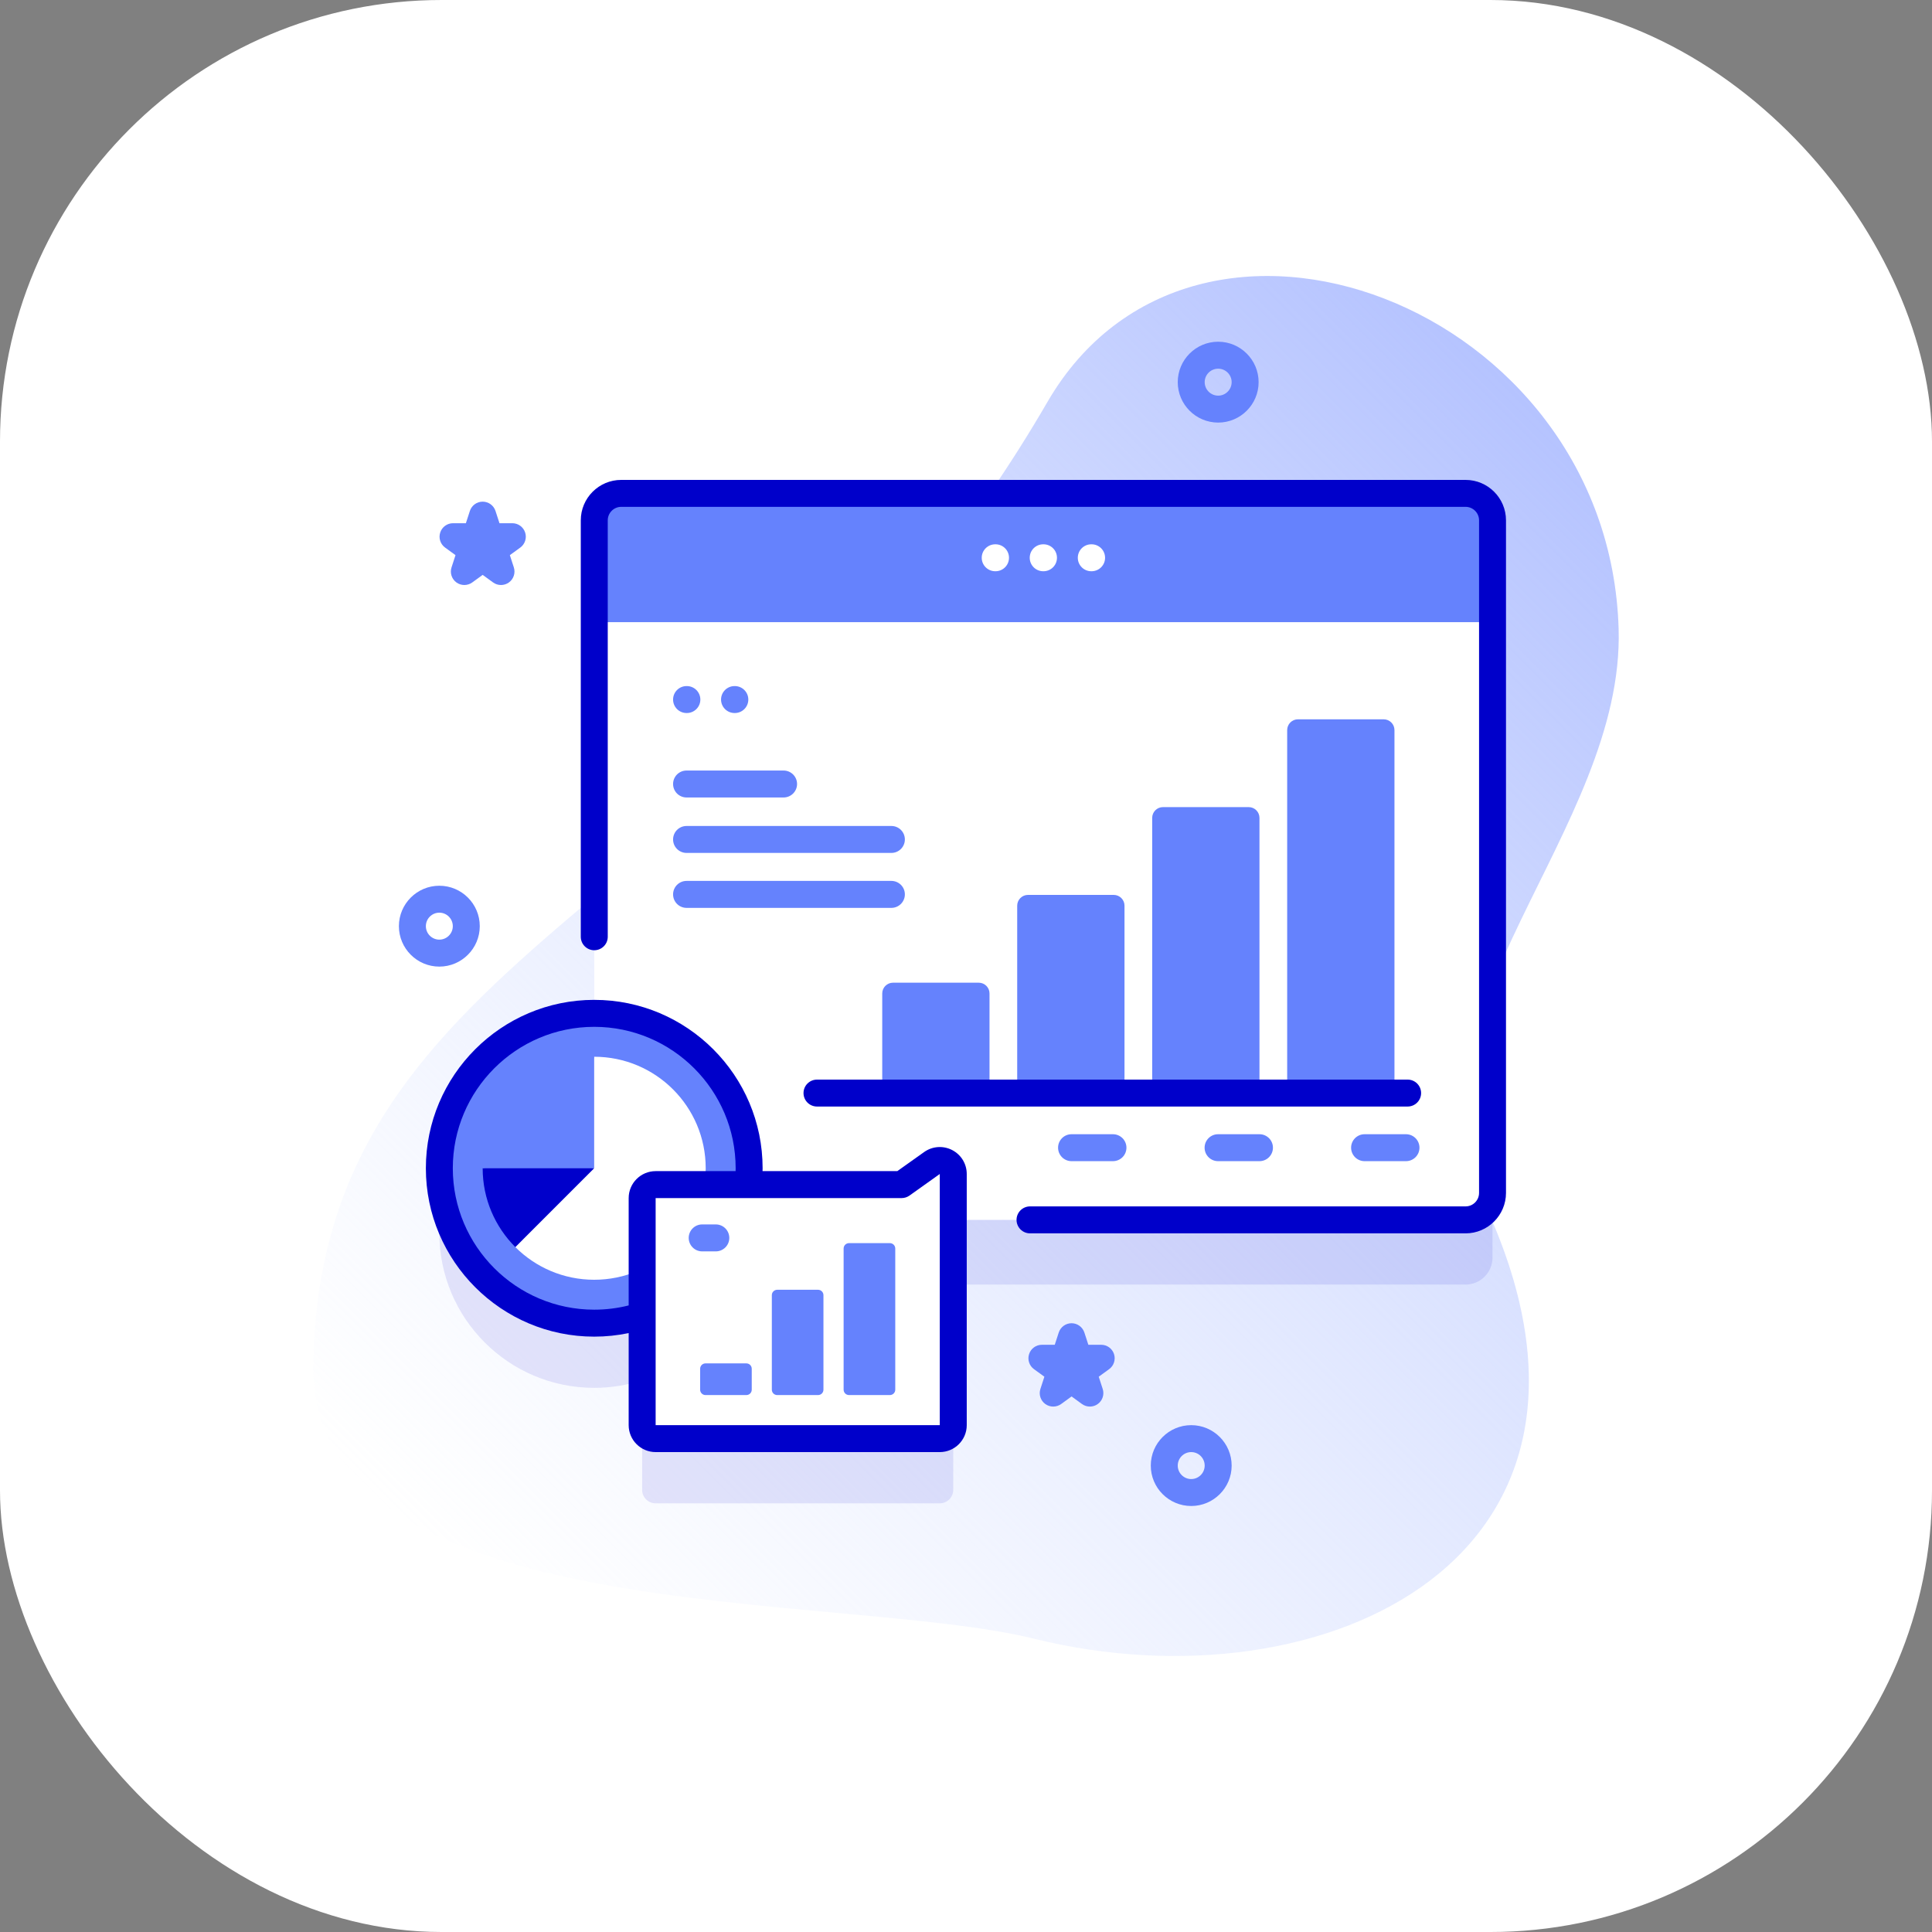
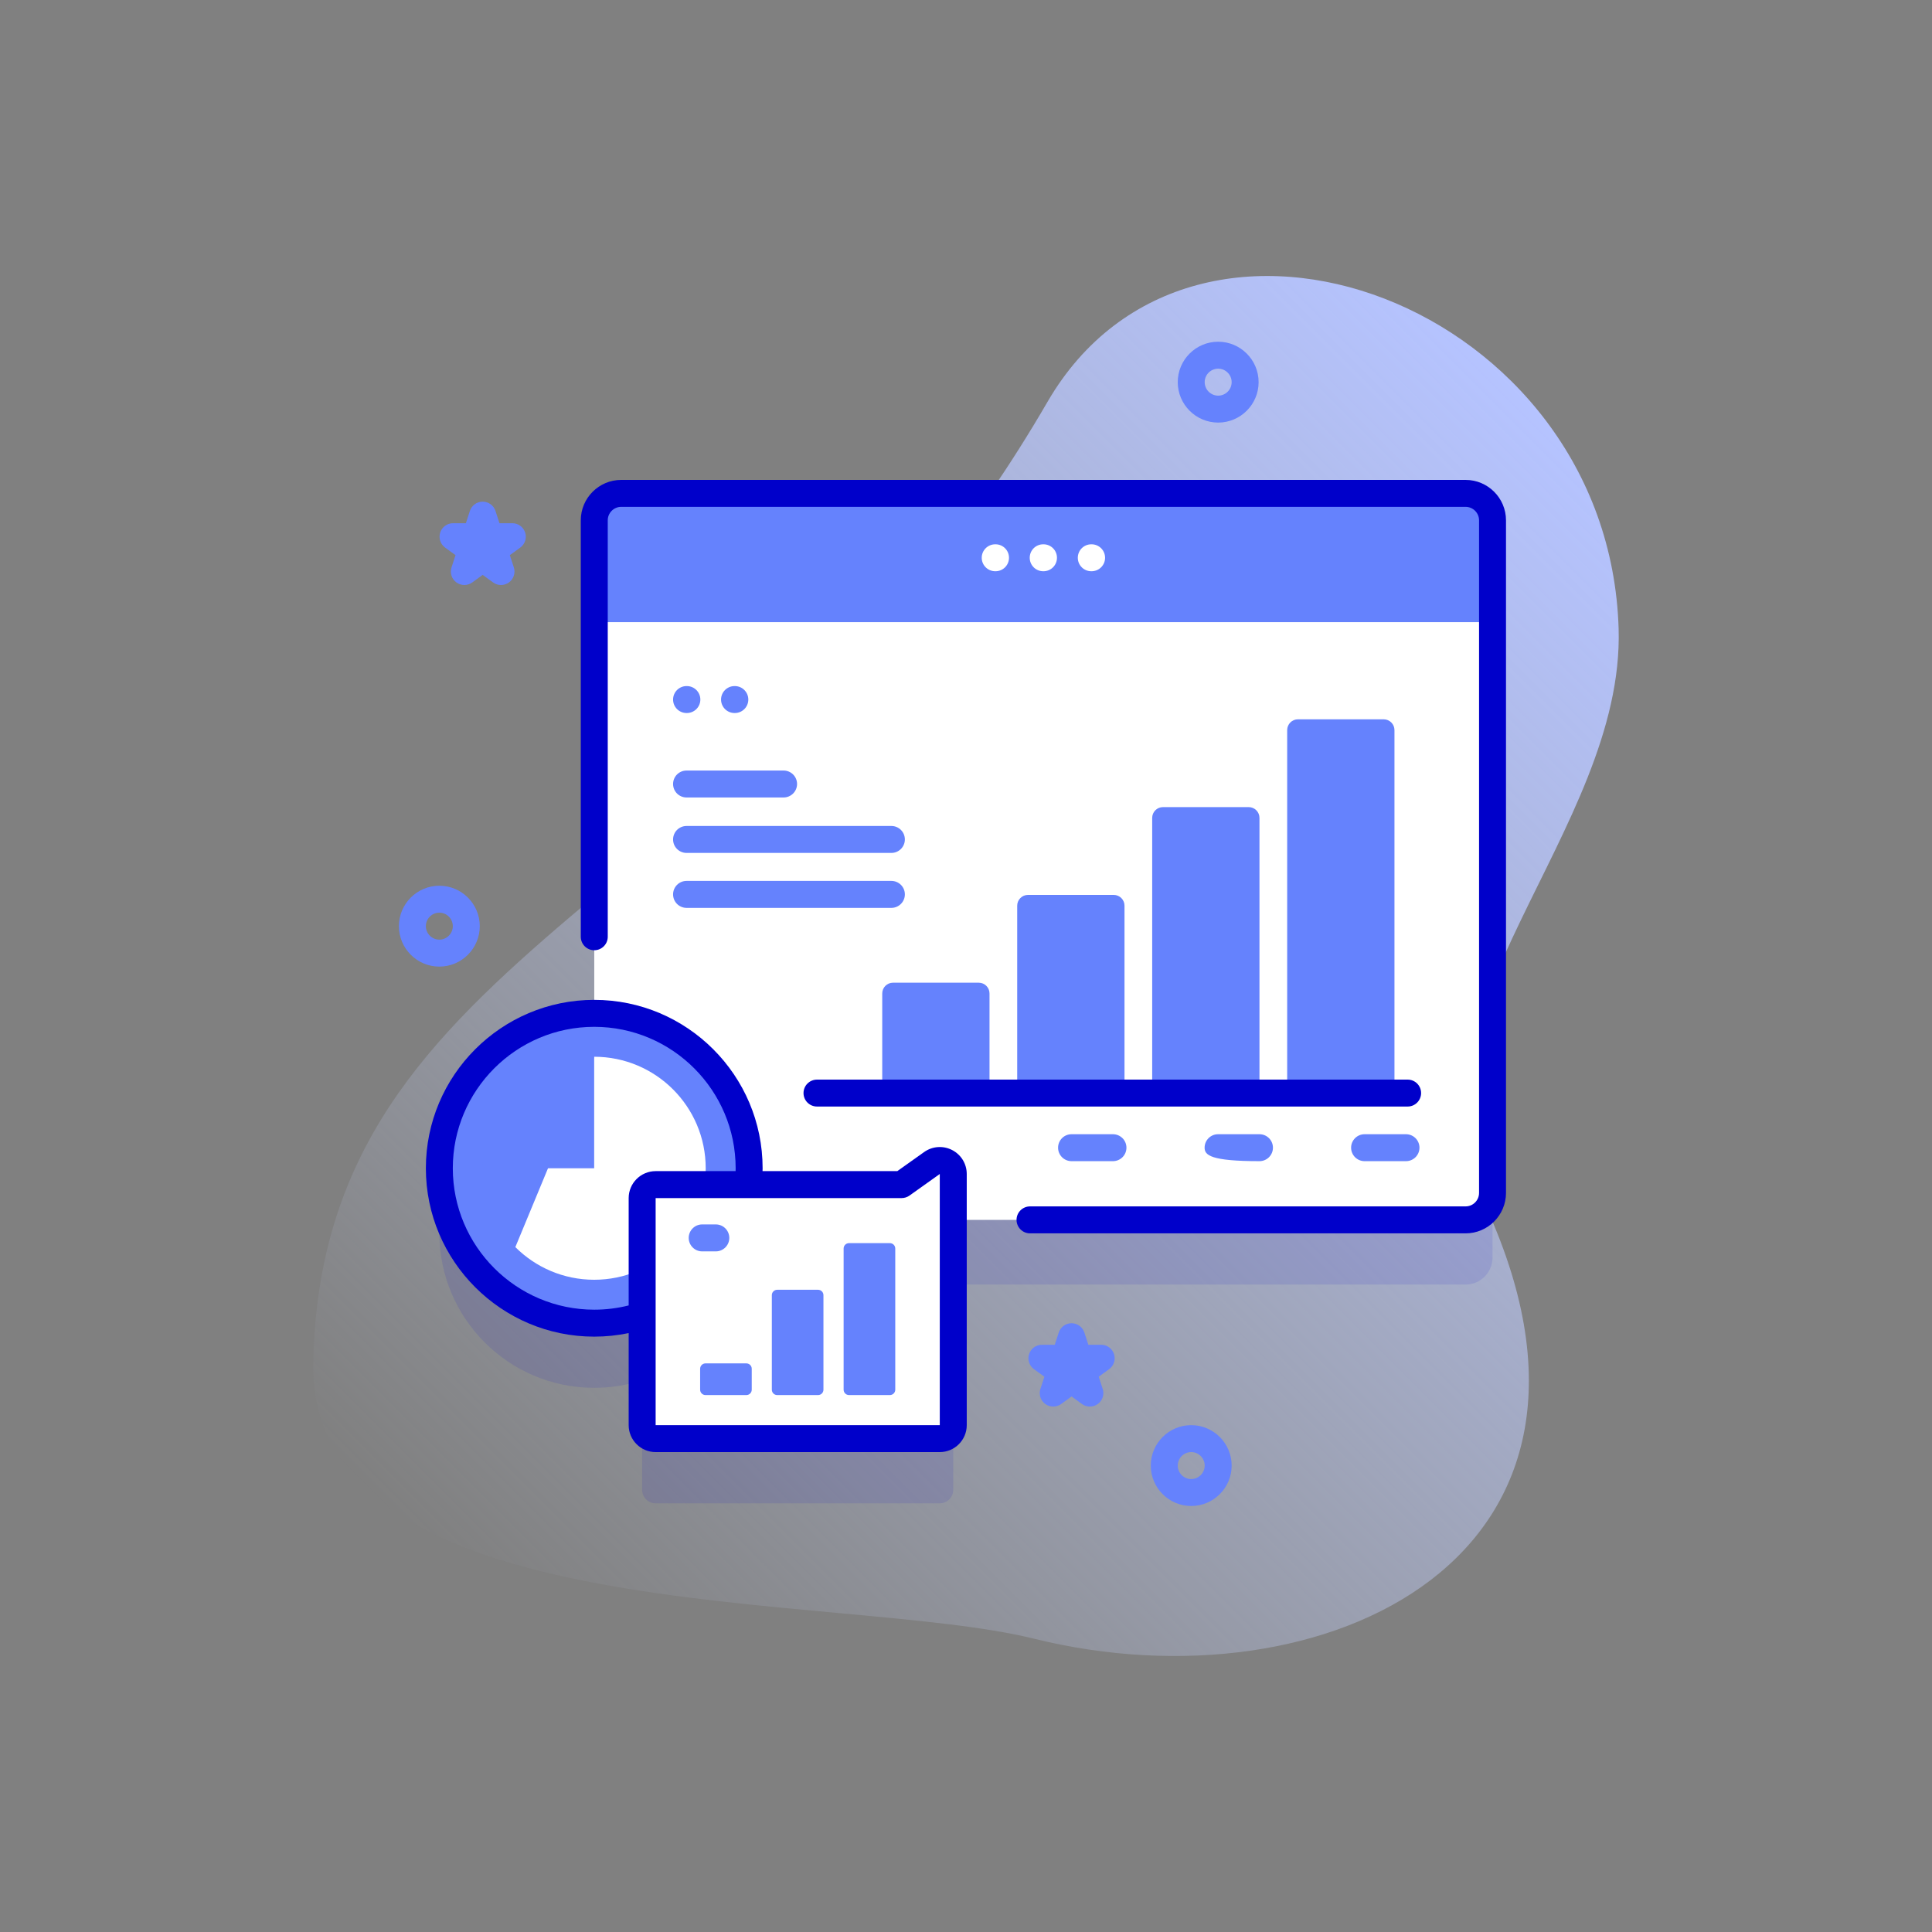
<svg xmlns="http://www.w3.org/2000/svg" width="70" height="70" viewBox="0 0 70 70" fill="none">
  <rect x="0" y="0" width="70" height="70" fill="#808080" stroke="none" />
-   <rect width="70" height="70" rx="16" fill="white" />
  <g clip-path="url(#clip0_2158_475)">
    <path d="M53.726 43.481C50.582 36.819 58.862 30.082 58.646 22.784C58.296 11.008 43.27 5.398 37.95 14.565C27.228 33.04 11.64 34.046 11.349 49.382C11.164 59.139 30.356 57.614 37.477 59.376C47.972 61.973 59.833 56.424 53.726 43.481Z" fill="url(#paint0_linear_2158_475)" />
    <path opacity="0.1" d="M53.099 20.22H22.506C21.967 20.22 21.53 20.657 21.53 21.196L22.116 39.06C19.017 39.06 15.918 41.572 15.918 44.672C15.918 47.771 18.431 50.284 21.53 50.284C22.136 50.284 22.719 50.187 23.266 50.009V53.979C23.266 54.249 23.485 54.468 23.754 54.468H34.05C34.319 54.468 34.538 54.249 34.538 53.979V46.542H53.099C53.639 46.542 54.076 46.105 54.076 45.565V21.196C54.076 20.657 53.639 20.22 53.099 20.22Z" fill="#0000CA" />
    <path d="M53.101 44.198H22.508C21.968 44.198 21.531 43.761 21.531 43.222V18.852C21.531 18.313 21.968 17.876 22.508 17.876H53.101C53.64 17.876 54.077 18.313 54.077 18.852V43.222C54.077 43.761 53.64 44.198 53.101 44.198Z" fill="white" />
    <path d="M54.077 22.542V18.852C54.077 18.313 53.64 17.876 53.101 17.876H22.508C21.968 17.876 21.531 18.313 21.531 18.852V22.542H54.077Z" fill="#6582FD" />
    <path d="M36.07 20.697H36.059C35.789 20.697 35.57 20.479 35.57 20.209C35.57 19.939 35.789 19.721 36.059 19.721H36.07C36.34 19.721 36.558 19.939 36.558 20.209C36.558 20.479 36.34 20.697 36.07 20.697Z" fill="white" />
    <path d="M37.808 20.697H37.797C37.527 20.697 37.309 20.479 37.309 20.209C37.309 19.939 37.527 19.721 37.797 19.721H37.808C38.078 19.721 38.296 19.939 38.296 20.209C38.296 20.479 38.078 20.697 37.808 20.697Z" fill="white" />
    <path d="M39.55 20.697H39.539C39.269 20.697 39.051 20.479 39.051 20.209C39.051 19.939 39.269 19.721 39.539 19.721H39.55C39.82 19.721 40.039 19.939 40.039 20.209C40.039 20.479 39.82 20.697 39.55 20.697Z" fill="white" />
    <path d="M21.53 47.94C24.629 47.94 27.142 45.428 27.142 42.328C27.142 39.229 24.629 36.716 21.53 36.716C18.431 36.716 15.918 39.229 15.918 42.328C15.918 45.428 18.431 47.94 21.53 47.94Z" fill="#6582FD" />
    <path d="M18.672 45.185C19.403 45.916 20.413 46.368 21.529 46.368C23.76 46.368 25.569 44.559 25.569 42.328C25.569 40.097 23.76 38.288 21.529 38.288L18.672 45.185Z" fill="white" />
-     <path d="M17.488 42.328C17.488 43.444 17.941 44.454 18.672 45.185L21.528 42.328L19.508 41.84L17.488 42.328Z" fill="#0000CB" />
    <path d="M21.528 38.288C19.297 38.288 17.488 40.097 17.488 42.328H21.528V38.288Z" fill="#6582FD" />
    <path d="M23.266 51.636V43.409C23.266 43.139 23.484 42.921 23.754 42.921H32.667L33.766 42.138C34.09 41.908 34.538 42.139 34.538 42.536V51.636C34.538 51.905 34.319 52.124 34.049 52.124H23.754C23.484 52.124 23.266 51.905 23.266 51.636Z" fill="white" />
    <path d="M30.566 45.236V50.351C30.566 50.459 30.654 50.546 30.762 50.546H32.241C32.349 50.546 32.437 50.459 32.437 50.351V45.236C32.437 45.128 32.349 45.041 32.241 45.041H30.762C30.654 45.041 30.566 45.128 30.566 45.236Z" fill="#6582FD" />
    <path d="M27.965 46.926V50.351C27.965 50.459 28.052 50.546 28.16 50.546H29.64C29.748 50.546 29.835 50.459 29.835 50.351V46.926C29.835 46.818 29.748 46.731 29.64 46.731H28.16C28.052 46.731 27.965 46.818 27.965 46.926Z" fill="#6582FD" />
    <path d="M25.367 49.593V50.351C25.367 50.459 25.455 50.546 25.562 50.546H27.042C27.15 50.546 27.237 50.459 27.237 50.351V49.593C27.237 49.485 27.15 49.398 27.042 49.398H25.562C25.455 49.398 25.367 49.485 25.367 49.593Z" fill="#6582FD" />
    <path d="M25.935 45.34H25.441C25.172 45.34 24.953 45.121 24.953 44.852C24.953 44.582 25.172 44.363 25.441 44.363H25.935C26.205 44.363 26.424 44.582 26.424 44.852C26.424 45.121 26.205 45.34 25.935 45.34Z" fill="#6582FD" />
    <path d="M46.637 26.453V39.604H50.524V26.453C50.524 26.237 50.349 26.062 50.133 26.062H47.027C46.812 26.062 46.637 26.237 46.637 26.453Z" fill="#6582FD" />
    <path d="M41.746 29.634V39.604H45.633V29.634C45.633 29.418 45.458 29.243 45.243 29.243H42.137C41.921 29.243 41.746 29.418 41.746 29.634Z" fill="#6582FD" />
    <path d="M36.855 32.815V39.604H40.743V32.815C40.743 32.599 40.568 32.424 40.352 32.424H37.246C37.03 32.424 36.855 32.599 36.855 32.815Z" fill="#6582FD" />
    <path d="M31.965 35.996V39.604H35.852V35.996C35.852 35.78 35.677 35.605 35.461 35.605H32.355C32.14 35.605 31.965 35.78 31.965 35.996Z" fill="#6582FD" />
    <path d="M32.297 32.894H24.875C24.605 32.894 24.387 32.675 24.387 32.405C24.387 32.136 24.605 31.917 24.875 31.917H32.297C32.567 31.917 32.785 32.136 32.785 32.405C32.785 32.675 32.566 32.894 32.297 32.894Z" fill="#6582FD" />
    <path d="M32.297 30.903H24.875C24.605 30.903 24.387 30.685 24.387 30.415C24.387 30.145 24.605 29.927 24.875 29.927H32.297C32.567 29.927 32.785 30.145 32.785 30.415C32.785 30.685 32.566 30.903 32.297 30.903Z" fill="#6582FD" />
    <path d="M28.391 28.894H24.875C24.605 28.894 24.387 28.675 24.387 28.406C24.387 28.136 24.605 27.918 24.875 27.918H28.391C28.66 27.918 28.879 28.136 28.879 28.406C28.879 28.675 28.66 28.894 28.391 28.894Z" fill="#6582FD" />
    <path d="M24.886 25.834H24.875C24.605 25.834 24.387 25.616 24.387 25.346C24.387 25.077 24.605 24.858 24.875 24.858H24.886C25.156 24.858 25.375 25.077 25.375 25.346C25.375 25.616 25.156 25.834 24.886 25.834Z" fill="#6582FD" />
    <path d="M26.625 25.834H26.613C26.344 25.834 26.125 25.616 26.125 25.346C26.125 25.077 26.344 24.858 26.613 24.858H26.625C26.894 24.858 27.113 25.077 27.113 25.346C27.113 25.616 26.894 25.834 26.625 25.834Z" fill="#6582FD" />
    <path d="M34.498 41.668C34.171 41.5 33.783 41.528 33.484 41.74L32.511 42.432H27.628C27.629 42.398 27.631 42.363 27.631 42.328C27.631 38.964 24.894 36.227 21.53 36.227C18.166 36.227 15.43 38.964 15.43 42.328C15.43 45.692 18.166 48.429 21.53 48.429C21.953 48.429 22.37 48.385 22.778 48.3V51.636C22.778 52.174 23.216 52.612 23.755 52.612H34.05C34.589 52.612 35.027 52.174 35.027 51.636V42.536C35.027 42.169 34.824 41.837 34.498 41.668ZM22.778 43.409V47.298C22.373 47.4 21.955 47.452 21.53 47.452C18.705 47.452 16.406 45.153 16.406 42.328C16.406 39.502 18.705 37.204 21.53 37.204C24.356 37.204 26.654 39.502 26.654 42.328C26.654 42.362 26.652 42.398 26.652 42.432H23.755C23.216 42.432 22.778 42.87 22.778 43.409ZM34.05 51.636L23.755 51.636V43.409H32.667C32.769 43.409 32.868 43.377 32.951 43.319L34.05 42.536V51.636Z" fill="#0000CA" />
    <path d="M53.101 17.388H22.508C21.7 17.388 21.043 18.045 21.043 18.852V33.941C21.043 34.211 21.262 34.429 21.531 34.429C21.801 34.429 22.02 34.211 22.02 33.941V18.852C22.02 18.583 22.239 18.364 22.508 18.364H53.101C53.37 18.364 53.589 18.583 53.589 18.852V43.222C53.589 43.491 53.37 43.71 53.101 43.71H37.32C37.05 43.71 36.831 43.929 36.831 44.198C36.831 44.468 37.05 44.687 37.32 44.687H53.101C53.908 44.687 54.565 44.029 54.565 43.222V18.852C54.565 18.045 53.908 17.388 53.101 17.388Z" fill="#0000CA" />
    <path d="M51.001 40.092C51.271 40.092 51.489 39.874 51.489 39.604C51.489 39.334 51.271 39.116 51.001 39.116H29.602C29.332 39.116 29.113 39.334 29.113 39.604C29.113 39.874 29.332 40.092 29.602 40.092H51.001Z" fill="#0000CA" />
    <path d="M50.942 42.071H49.441C49.172 42.071 48.953 41.853 48.953 41.583C48.953 41.313 49.172 41.095 49.441 41.095H50.941C51.211 41.095 51.43 41.313 51.43 41.583C51.43 41.853 51.211 42.071 50.942 42.071Z" fill="#6582FD" />
-     <path d="M45.633 42.071H44.133C43.863 42.071 43.645 41.853 43.645 41.583C43.645 41.313 43.863 41.095 44.133 41.095H45.633C45.903 41.095 46.121 41.313 46.121 41.583C46.121 41.853 45.903 42.071 45.633 42.071Z" fill="#6582FD" />
+     <path d="M45.633 42.071C43.863 42.071 43.645 41.853 43.645 41.583C43.645 41.313 43.863 41.095 44.133 41.095H45.633C45.903 41.095 46.121 41.313 46.121 41.583C46.121 41.853 45.903 42.071 45.633 42.071Z" fill="#6582FD" />
    <path d="M40.324 42.071H38.824C38.554 42.071 38.336 41.853 38.336 41.583C38.336 41.313 38.554 41.095 38.824 41.095H40.324C40.594 41.095 40.813 41.313 40.813 41.583C40.813 41.853 40.594 42.071 40.324 42.071Z" fill="#6582FD" />
    <path d="M38.16 50.963C38.059 50.963 37.959 50.932 37.873 50.87C37.702 50.746 37.63 50.525 37.696 50.324L37.84 49.881L37.463 49.607C37.292 49.483 37.22 49.262 37.286 49.061C37.351 48.86 37.538 48.724 37.75 48.724H38.216L38.36 48.281C38.425 48.08 38.613 47.943 38.824 47.943C39.036 47.943 39.223 48.08 39.289 48.281L39.433 48.724H39.899C40.11 48.724 40.298 48.86 40.363 49.061C40.428 49.262 40.357 49.483 40.186 49.607L39.809 49.881L39.953 50.324C40.018 50.525 39.947 50.746 39.775 50.87C39.604 50.994 39.373 50.994 39.202 50.87L38.825 50.596L38.448 50.87C38.362 50.932 38.261 50.963 38.16 50.963Z" fill="#6582FD" />
    <path d="M18.152 21.196C18.051 21.196 17.951 21.165 17.865 21.103L17.488 20.829L17.111 21.103C16.94 21.227 16.708 21.227 16.537 21.103C16.366 20.979 16.294 20.758 16.36 20.557L16.504 20.114L16.127 19.84C15.956 19.716 15.884 19.495 15.95 19.294C16.015 19.093 16.203 18.957 16.414 18.957H16.88L17.024 18.514C17.089 18.312 17.277 18.176 17.488 18.176C17.7 18.176 17.887 18.312 17.953 18.514L18.097 18.957H18.563C18.774 18.957 18.962 19.093 19.027 19.294C19.093 19.495 19.021 19.716 18.85 19.84L18.473 20.114L18.617 20.557C18.682 20.758 18.611 20.979 18.439 21.103C18.353 21.165 18.253 21.196 18.152 21.196Z" fill="#6582FD" />
    <path d="M43.16 54.565C42.352 54.565 41.695 53.908 41.695 53.101C41.695 52.293 42.352 51.636 43.16 51.636C43.968 51.636 44.625 52.293 44.625 53.101C44.625 53.908 43.968 54.565 43.16 54.565ZM43.16 52.612C42.891 52.612 42.672 52.831 42.672 53.101C42.672 53.37 42.891 53.589 43.16 53.589C43.429 53.589 43.648 53.37 43.648 53.101C43.648 52.831 43.429 52.612 43.16 52.612Z" fill="#6582FD" />
    <path d="M44.137 15.311C43.329 15.311 42.672 14.654 42.672 13.846C42.672 13.039 43.329 12.381 44.137 12.381C44.944 12.381 45.602 13.039 45.602 13.846C45.602 14.654 44.944 15.311 44.137 15.311ZM44.137 13.358C43.867 13.358 43.648 13.577 43.648 13.846C43.648 14.115 43.867 14.335 44.137 14.335C44.406 14.335 44.625 14.115 44.625 13.846C44.625 13.577 44.406 13.358 44.137 13.358Z" fill="#6582FD" />
    <path d="M15.918 35.022C15.11 35.022 14.453 34.364 14.453 33.557C14.453 32.749 15.11 32.092 15.918 32.092C16.726 32.092 17.383 32.749 17.383 33.557C17.383 34.364 16.726 35.022 15.918 35.022ZM15.918 33.068C15.649 33.068 15.43 33.287 15.43 33.557C15.43 33.826 15.649 34.045 15.918 34.045C16.187 34.045 16.406 33.826 16.406 33.557C16.406 33.287 16.187 33.068 15.918 33.068Z" fill="#6582FD" />
  </g>
  <defs>
    <linearGradient id="paint0_linear_2158_475" x1="19.966" y1="60.661" x2="60.788" y2="19.839" gradientUnits="userSpaceOnUse">
      <stop stop-color="#D0DCFF" stop-opacity="0" />
      <stop offset="1" stop-color="#B5C3FF" />
    </linearGradient>
    <clipPath id="clip0_2158_475">
      <rect width="50" height="50" fill="white" transform="translate(10 10)" />
    </clipPath>
  </defs>
</svg>